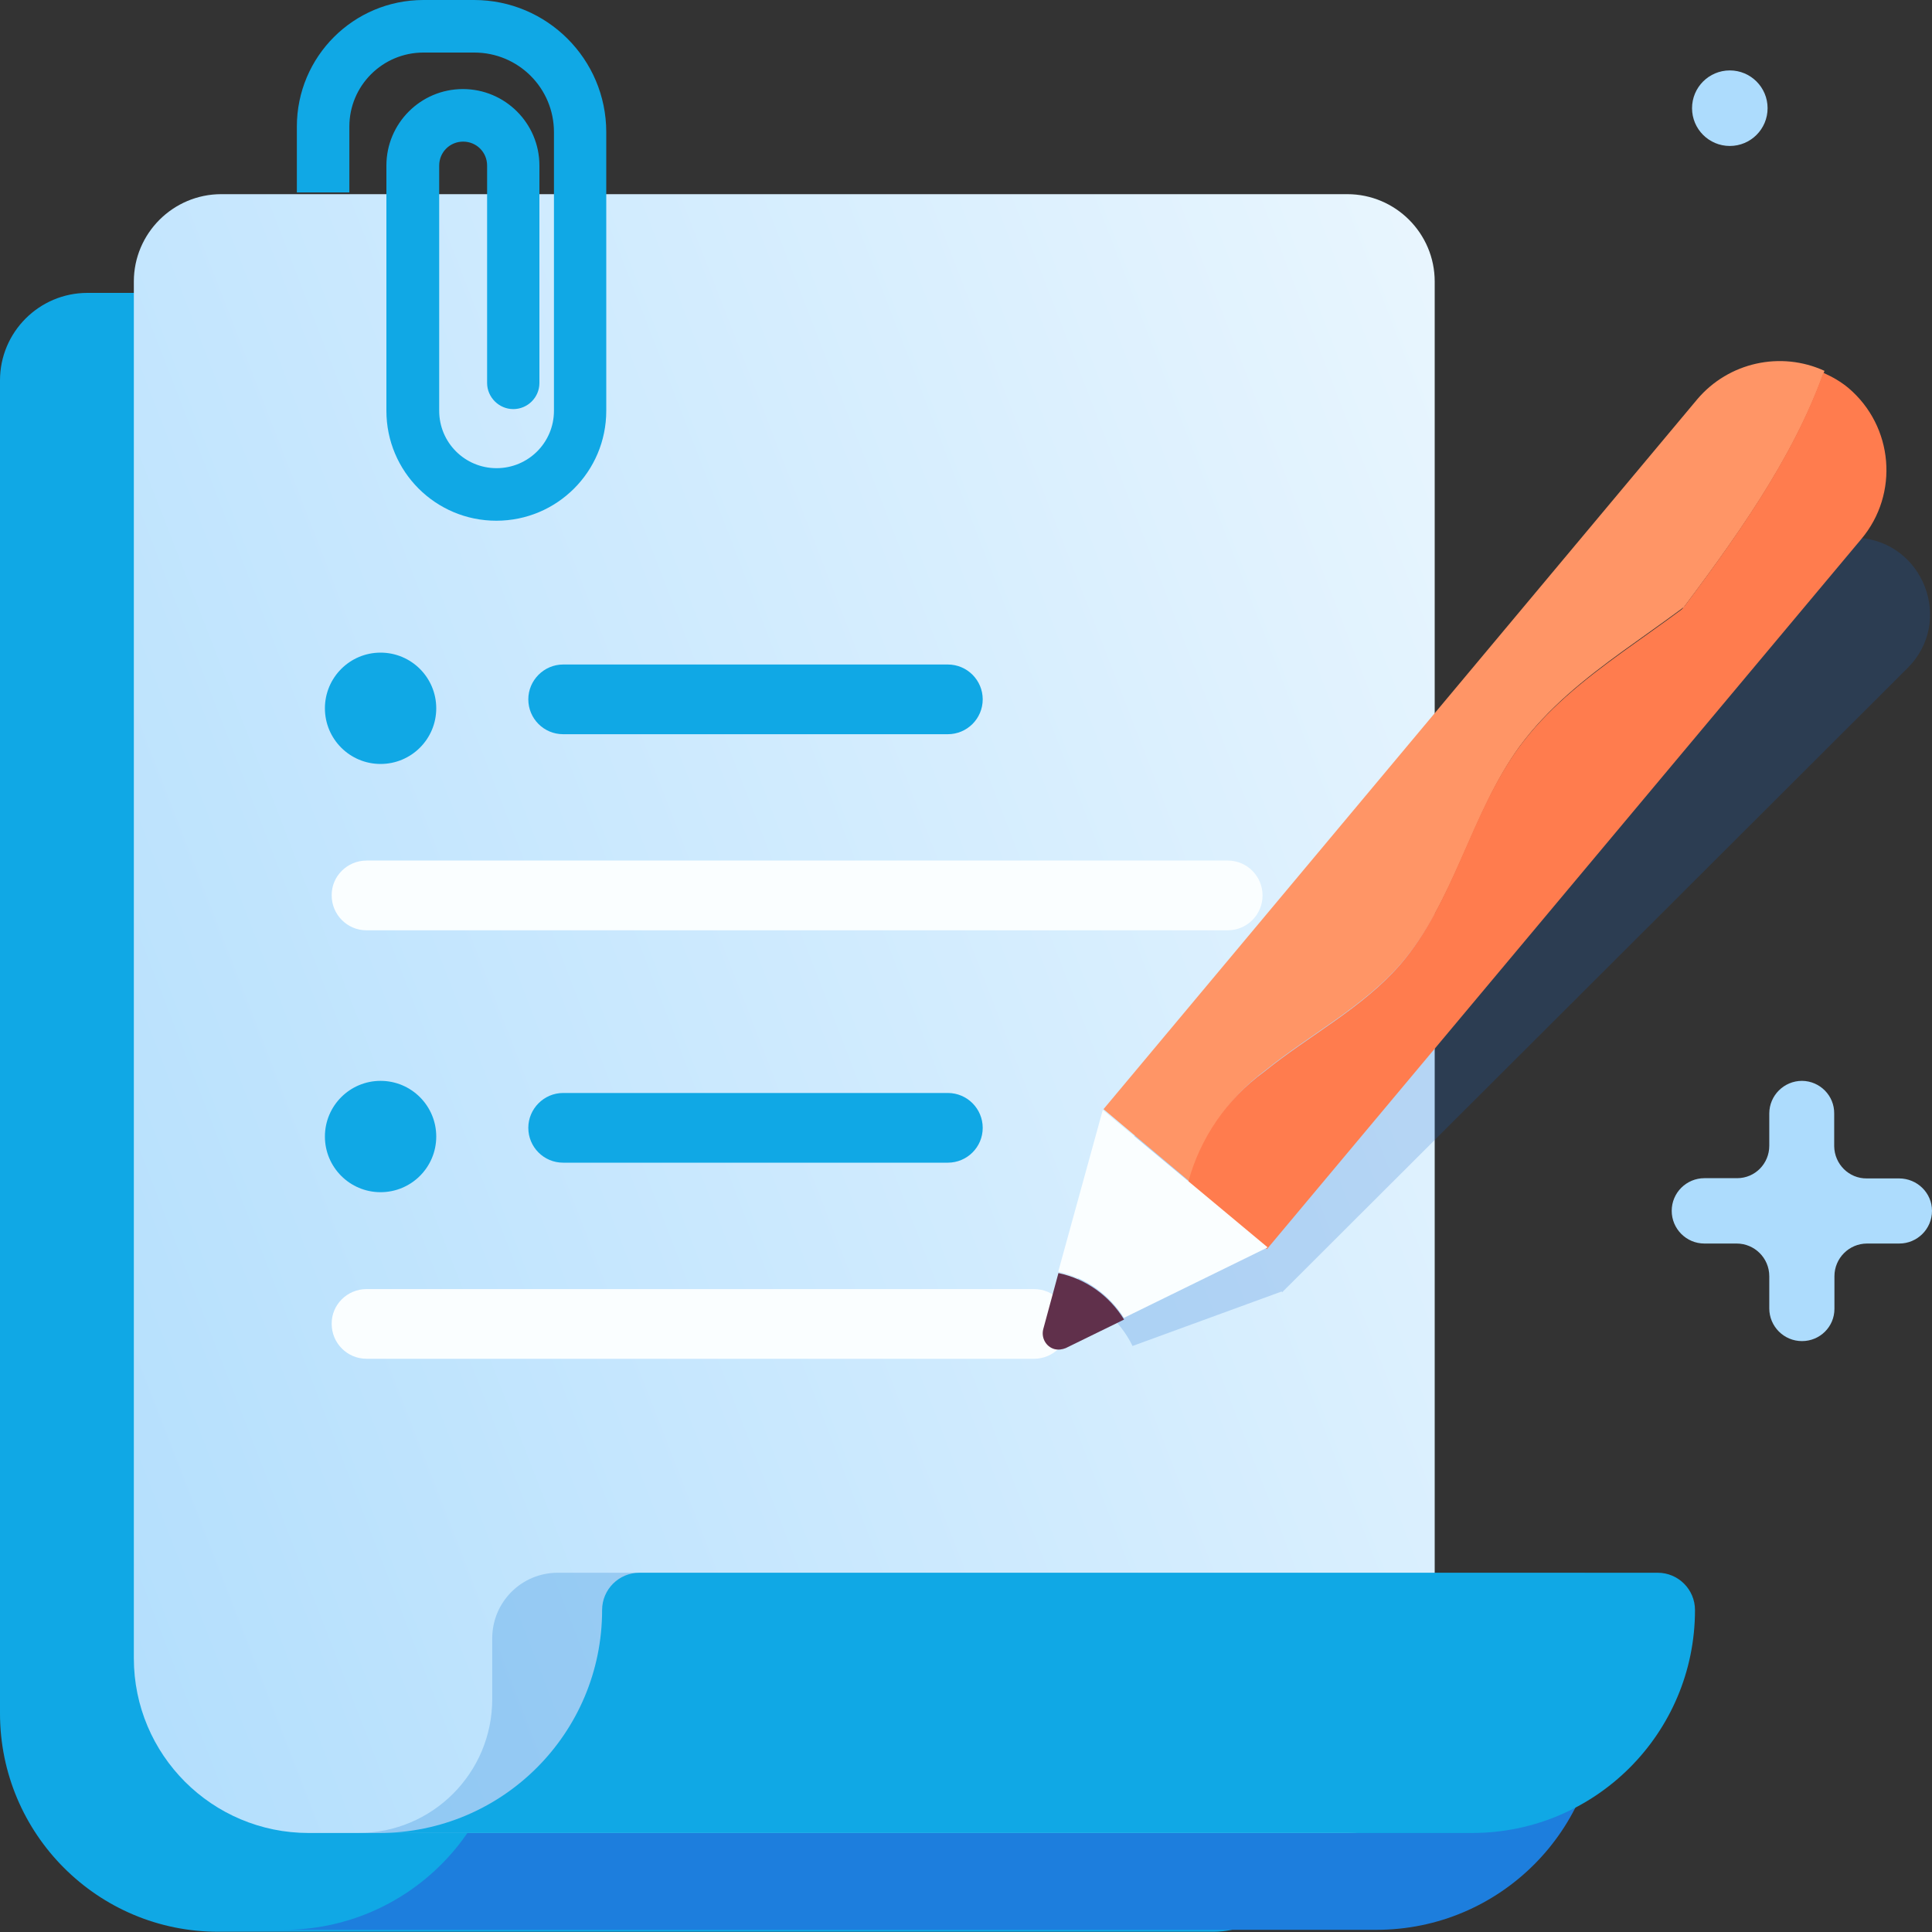
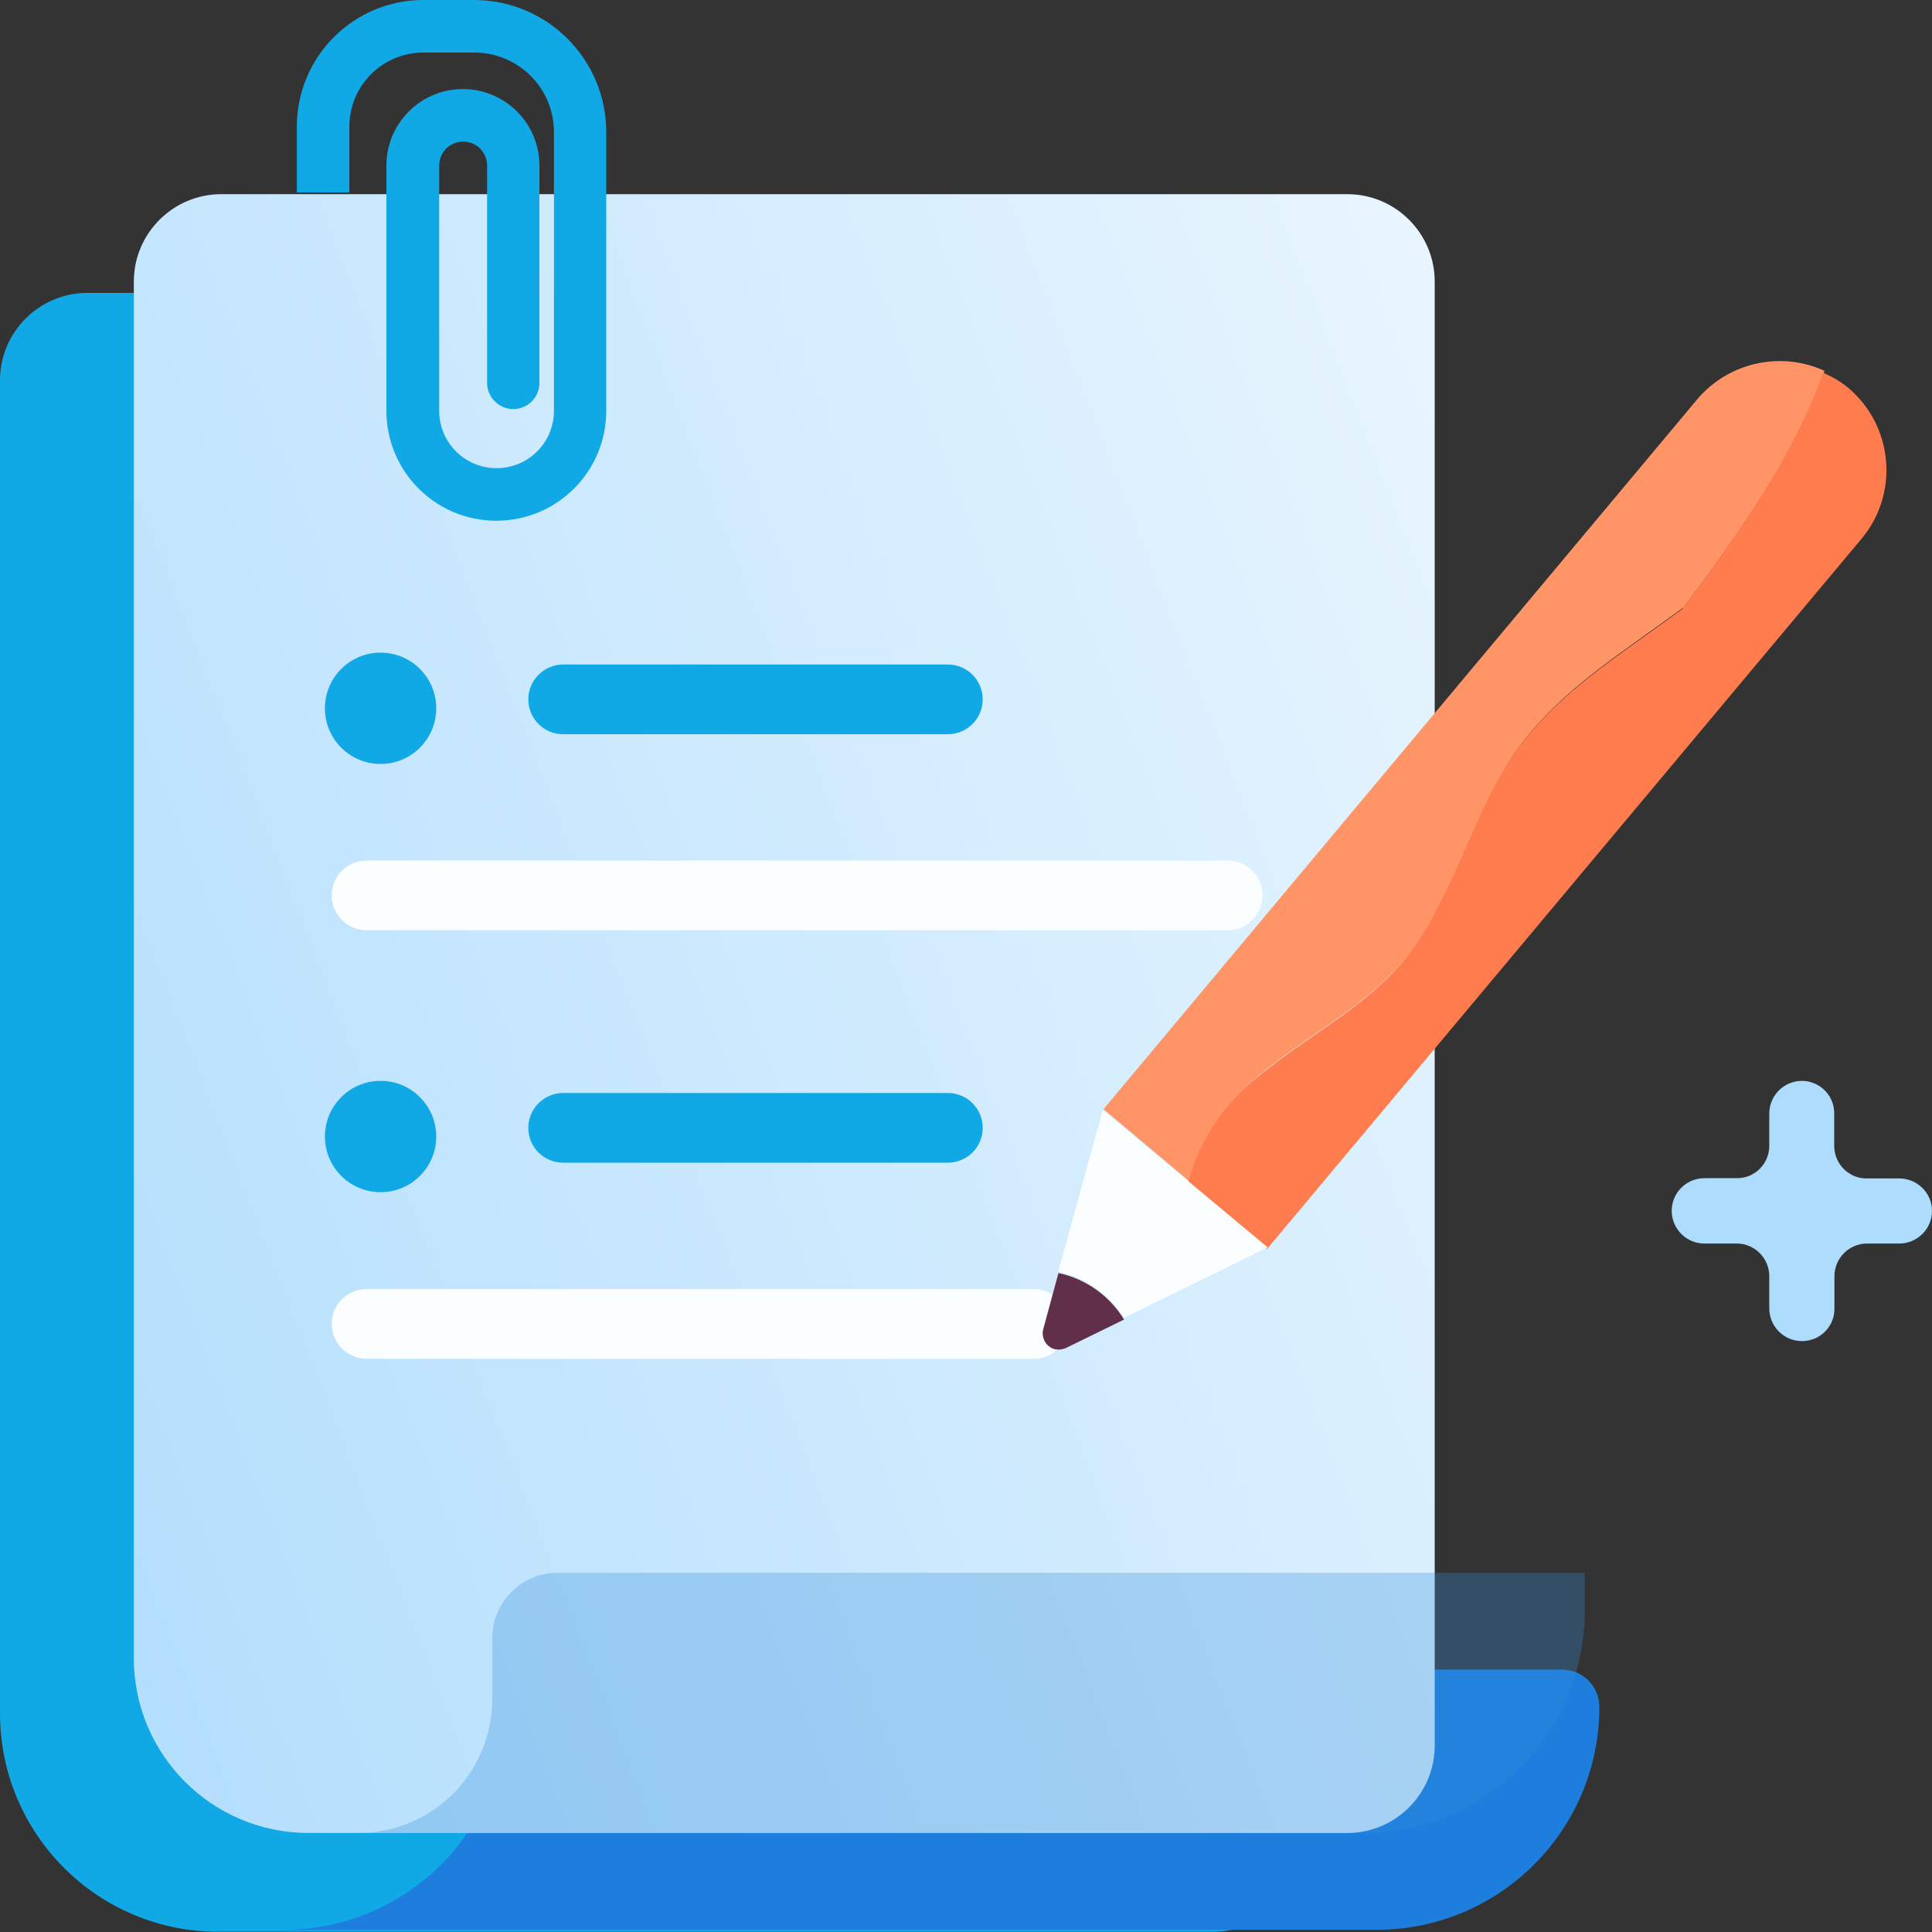
<svg xmlns="http://www.w3.org/2000/svg" width="40" height="40" viewBox="0 0 40 40" fill="none">
  <rect x="0" y="0" width="40" height="40" fill="#333333" stroke="none" />
  <g clip-path="url(#clip0)">
    <path d="M39.318 24.398H38.651C38.281 24.403 37.98 24.102 37.975 23.731V23.726V23.055C37.98 22.684 37.679 22.383 37.313 22.378H37.308C36.937 22.378 36.631 22.679 36.631 23.055V23.721C36.631 24.092 36.336 24.393 35.965 24.393H35.96H35.288C34.917 24.393 34.611 24.693 34.611 25.069C34.611 25.44 34.912 25.746 35.288 25.746H35.955C36.326 25.746 36.631 26.047 36.631 26.422V27.089C36.631 27.46 36.932 27.766 37.308 27.766C37.679 27.766 37.98 27.47 37.98 27.099V27.094V26.422C37.98 26.052 38.281 25.746 38.656 25.746H39.323C39.694 25.746 40 25.445 40 25.069C40 24.698 39.694 24.398 39.318 24.398Z" fill="#ADDCFD" />
-     <path d="M35.814 3.022C36.246 3.022 36.596 2.672 36.596 2.24C36.596 1.808 36.246 1.458 35.814 1.458C35.382 1.458 35.032 1.808 35.032 2.24C35.032 2.672 35.382 3.022 35.814 3.022Z" fill="#ADDCFD" />
    <path d="M0 7.874C0 6.876 0.812 6.064 1.81 6.064H25.123C26.12 6.064 26.932 6.876 26.932 7.874V38.186C26.932 39.183 26.12 39.995 25.123 39.995H4.526C2.025 40 0 37.97 0 35.474V7.874Z" fill="#10A8E5" />
    <path d="M5.87 39.955H28.497C31.048 39.955 33.113 37.89 33.113 35.339C33.113 34.913 32.767 34.567 32.341 34.567H11.259C10.832 34.567 10.487 34.913 10.487 35.339C10.487 37.885 8.421 39.955 5.87 39.955Z" fill="#1D7EDD" />
    <path d="M2.771 5.829C2.771 4.831 3.584 4.02 4.581 4.02H27.894C28.892 4.02 29.704 4.831 29.704 5.829V36.141C29.704 37.138 28.892 37.95 27.894 37.95H6.391C4.391 37.95 2.771 36.331 2.771 34.331V5.829Z" fill="url(#paint0_linear)" />
    <path d="M7.879 15.817C8.516 15.817 9.032 15.301 9.032 14.665C9.032 14.028 8.516 13.512 7.879 13.512C7.243 13.512 6.727 14.028 6.727 14.665C6.727 15.301 7.243 15.817 7.879 15.817Z" fill="#10A8E5" />
    <path d="M11.659 13.758H19.624C20.025 13.758 20.346 14.084 20.346 14.479C20.346 14.88 20.02 15.201 19.624 15.201H11.659C11.258 15.201 10.938 14.876 10.938 14.479C10.938 14.084 11.263 13.758 11.659 13.758Z" fill="#10A8E5" />
    <path fill-rule="evenodd" clip-rule="evenodd" d="M8.767 1.088C7.92 1.088 7.233 1.774 7.233 2.621V3.984H6.146V2.621C6.146 1.173 7.318 0 8.767 0H9.815C11.323 0 12.552 1.223 12.552 2.736V8.505C12.552 9.763 11.534 10.781 10.276 10.781C9.018 10.781 8 9.763 8 8.505V3.428C8 2.556 8.707 1.844 9.584 1.844C10.456 1.844 11.168 2.551 11.168 3.428V7.929C11.168 8.23 10.922 8.47 10.627 8.47C10.331 8.47 10.085 8.225 10.085 7.929V3.428C10.085 3.152 9.865 2.932 9.589 2.932C9.313 2.932 9.093 3.152 9.093 3.428V8.505C9.093 9.162 9.624 9.693 10.281 9.693C10.938 9.693 11.469 9.162 11.469 8.505V2.736C11.469 1.824 10.732 1.088 9.82 1.088H8.767Z" fill="#10A8E5" />
    <path d="M7.589 17.817H25.419C25.82 17.817 26.14 18.143 26.14 18.539C26.14 18.94 25.815 19.261 25.419 19.261H7.589C7.188 19.261 6.867 18.935 6.867 18.539C6.862 18.143 7.188 17.817 7.589 17.817Z" fill="#FAFEFF" />
    <path d="M7.879 24.683C8.516 24.683 9.032 24.167 9.032 23.531C9.032 22.894 8.516 22.378 7.879 22.378C7.243 22.378 6.727 22.894 6.727 23.531C6.727 24.167 7.243 24.683 7.879 24.683Z" fill="#10A8E5" />
    <path d="M11.659 22.629H19.624C20.025 22.629 20.346 22.955 20.346 23.351C20.346 23.752 20.02 24.072 19.624 24.072H11.659C11.258 24.072 10.938 23.747 10.938 23.351C10.938 22.955 11.263 22.629 11.659 22.629Z" fill="#10A8E5" />
    <path d="M7.589 26.689H21.409C21.81 26.689 22.13 27.014 22.13 27.41C22.13 27.811 21.805 28.132 21.409 28.132H7.589C7.188 28.132 6.867 27.806 6.867 27.41C6.862 27.014 7.188 26.689 7.589 26.689Z" fill="#FAFEFF" />
    <path d="M7.419 37.95H28.196C30.747 37.95 32.812 35.885 32.812 33.334V32.562H11.549C10.797 32.562 10.191 33.169 10.191 33.921V35.179C10.191 36.712 8.948 37.95 7.419 37.95Z" fill="#358DD9" fill-opacity="0.3" />
-     <path d="M7.85 37.95H30.476C33.028 37.95 35.093 35.885 35.093 33.334C35.093 32.908 34.747 32.562 34.321 32.562H13.238C12.812 32.562 12.466 32.908 12.466 33.334C12.466 35.885 10.401 37.95 7.85 37.95Z" fill="#10A8E5" />
-     <path opacity="0.2" d="M38.451 11.132L23.463 23.536L22.2 26.769C22.741 26.954 23.198 27.35 23.448 27.867L26.536 26.739L26.546 26.754L39.493 13.833C40.466 12.866 39.824 11.202 38.451 11.132ZM26.897 23.08C27.333 22.794 27.799 22.554 28.26 22.308C27.804 22.559 27.338 22.805 26.897 23.08Z" fill="#1364D1" />
    <path d="M26.195 22.162C27.127 21.41 28.225 20.849 29.012 19.942C30.125 18.649 30.456 16.85 31.453 15.466C32.616 13.873 34.521 13.025 35.959 11.662C36.601 11.021 33.323 14.599 33.849 13.857L34.706 12.78C35.899 11.191 37.117 9.527 37.774 7.678C36.867 7.262 35.789 7.502 35.142 8.264L22.847 22.964L24.636 24.468C24.877 23.546 25.428 22.729 26.195 22.162Z" fill="#FF9566" />
    <path d="M37.755 7.703C37.098 9.548 35.88 11.211 34.687 12.805L33.83 13.883C33.303 14.625 36.582 11.041 35.94 11.688C34.517 13.046 32.597 13.898 31.434 15.492C30.436 16.87 30.105 18.674 28.993 19.967C28.206 20.874 27.113 21.431 26.176 22.188C25.404 22.749 24.842 23.566 24.597 24.488L26.231 25.861L38.536 11.161C39.324 10.224 39.203 8.826 38.271 8.034C38.115 7.904 37.94 7.803 37.76 7.723" fill="#FF7C4E" />
-     <path d="M21.914 26.357L21.599 27.52C21.554 27.696 21.654 27.881 21.829 27.931C21.909 27.951 21.99 27.941 22.065 27.911L23.273 27.32C22.967 26.823 22.481 26.478 21.914 26.357Z" fill="#60304B" />
+     <path d="M21.914 26.357L21.599 27.52C21.554 27.696 21.654 27.881 21.829 27.931C21.909 27.951 21.99 27.941 22.065 27.911L23.273 27.32C22.967 26.823 22.481 26.478 21.914 26.357" fill="#60304B" />
    <path d="M22.832 22.98L21.91 26.327C22.472 26.453 22.963 26.799 23.269 27.285L26.246 25.826L22.832 22.98Z" fill="#FAFEFF" />
  </g>
  <defs>
    <linearGradient id="paint0_linear" x1="47.657" y1="8.799" x2="-7.786" y2="30.308" gradientUnits="userSpaceOnUse">
      <stop stop-color="white" />
      <stop offset="0.941" stop-color="#ADDCFD" />
    </linearGradient>
    <clipPath id="clip0">
      <rect width="40" height="40" fill="white" />
    </clipPath>
  </defs>
</svg>